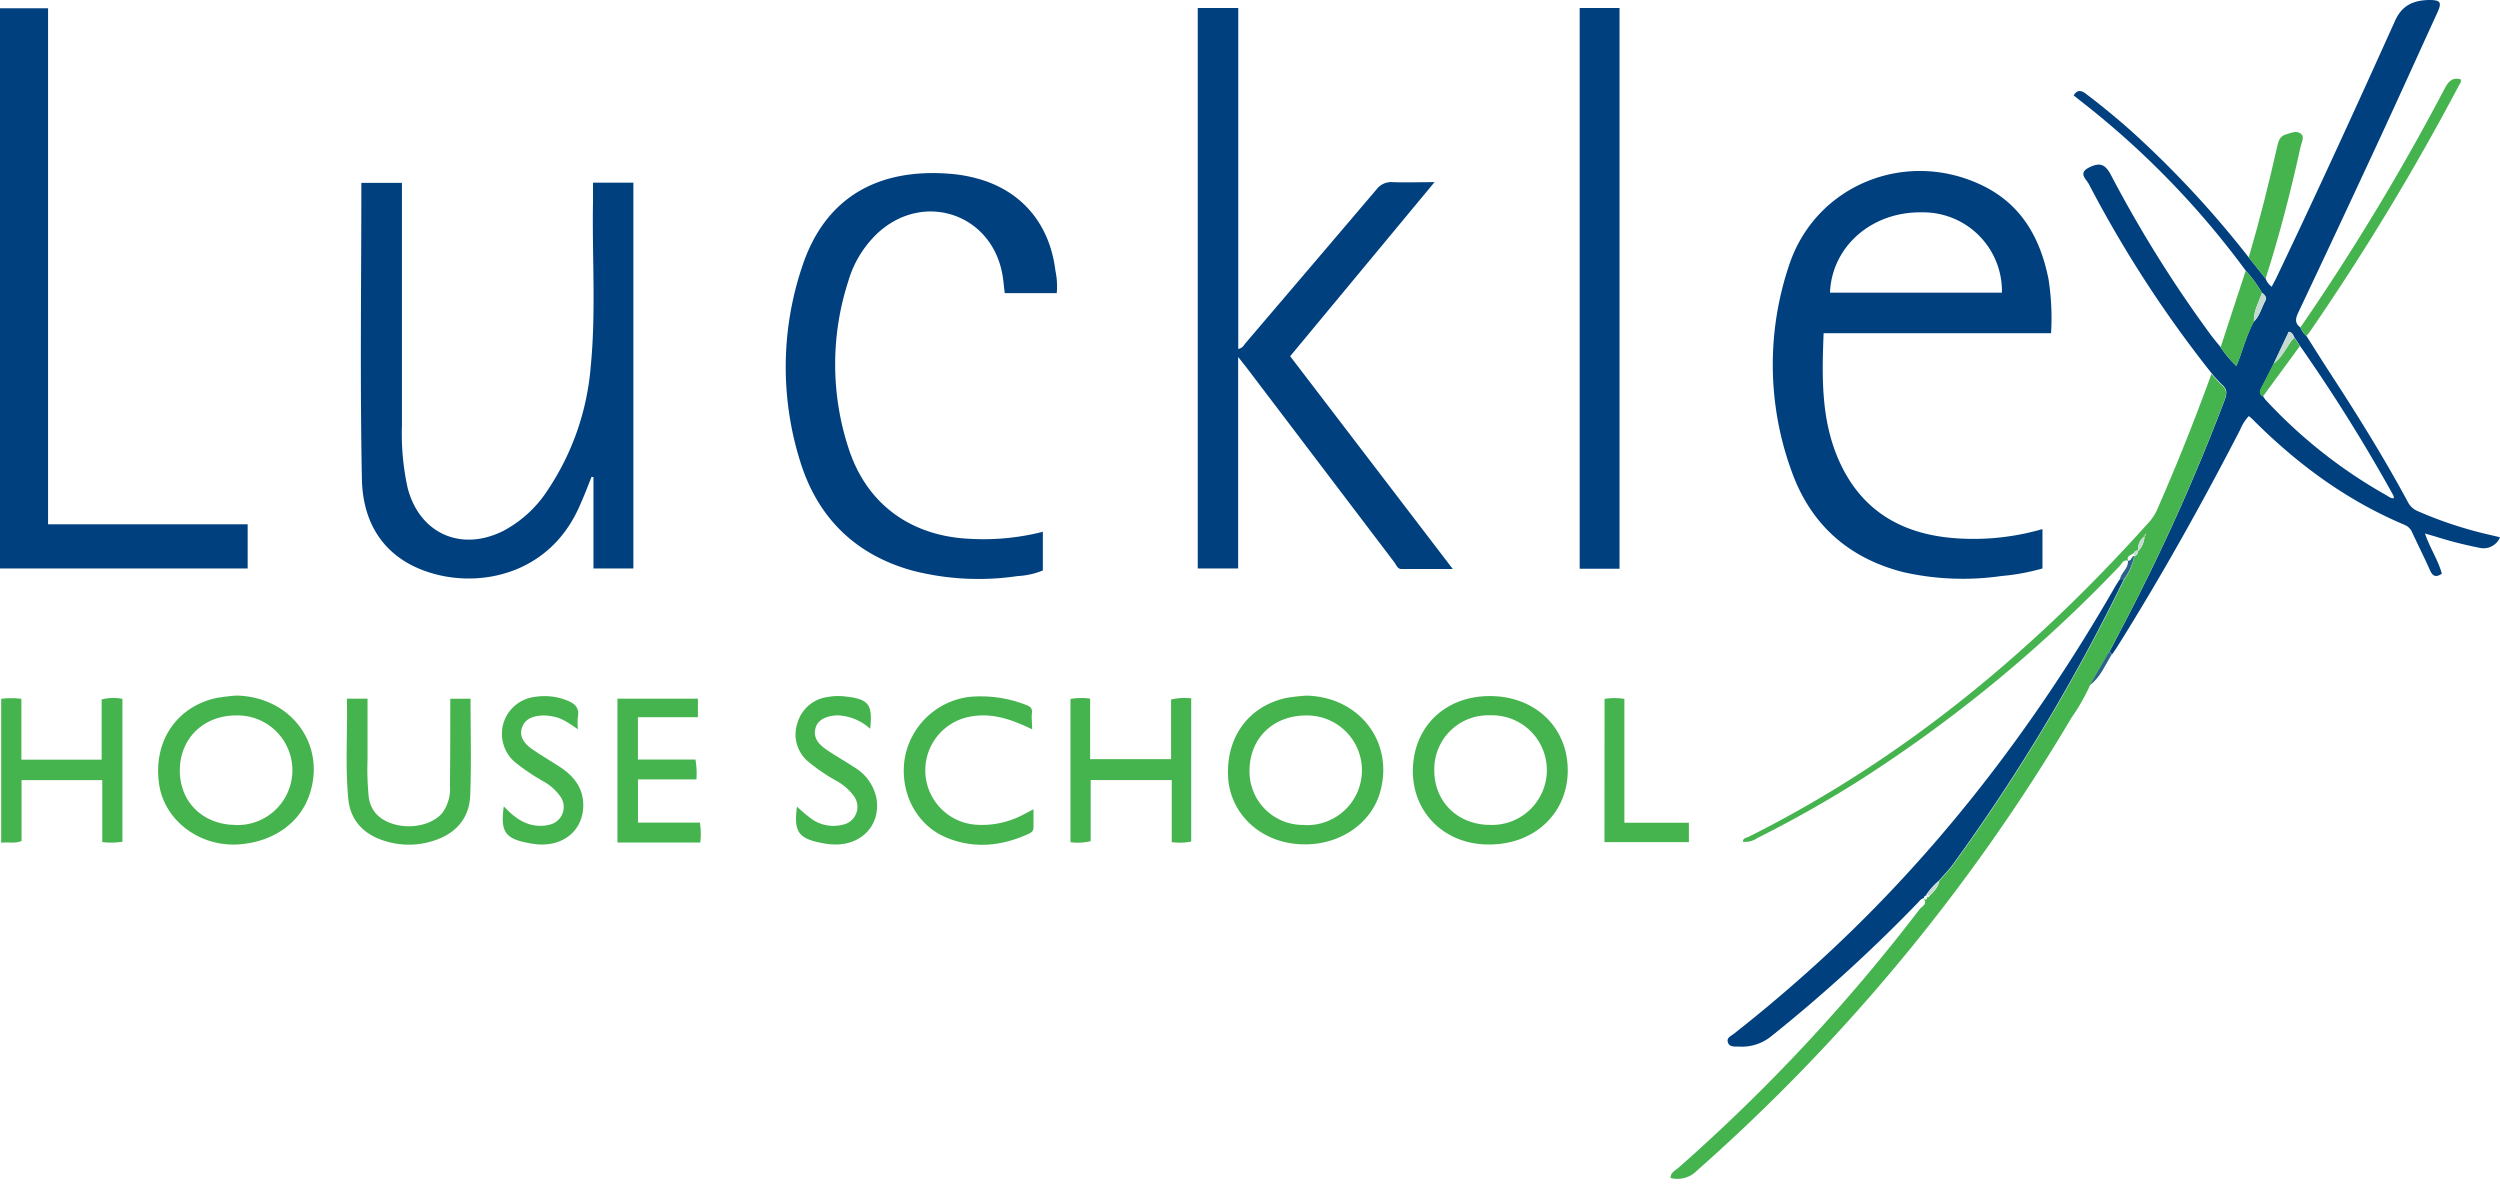
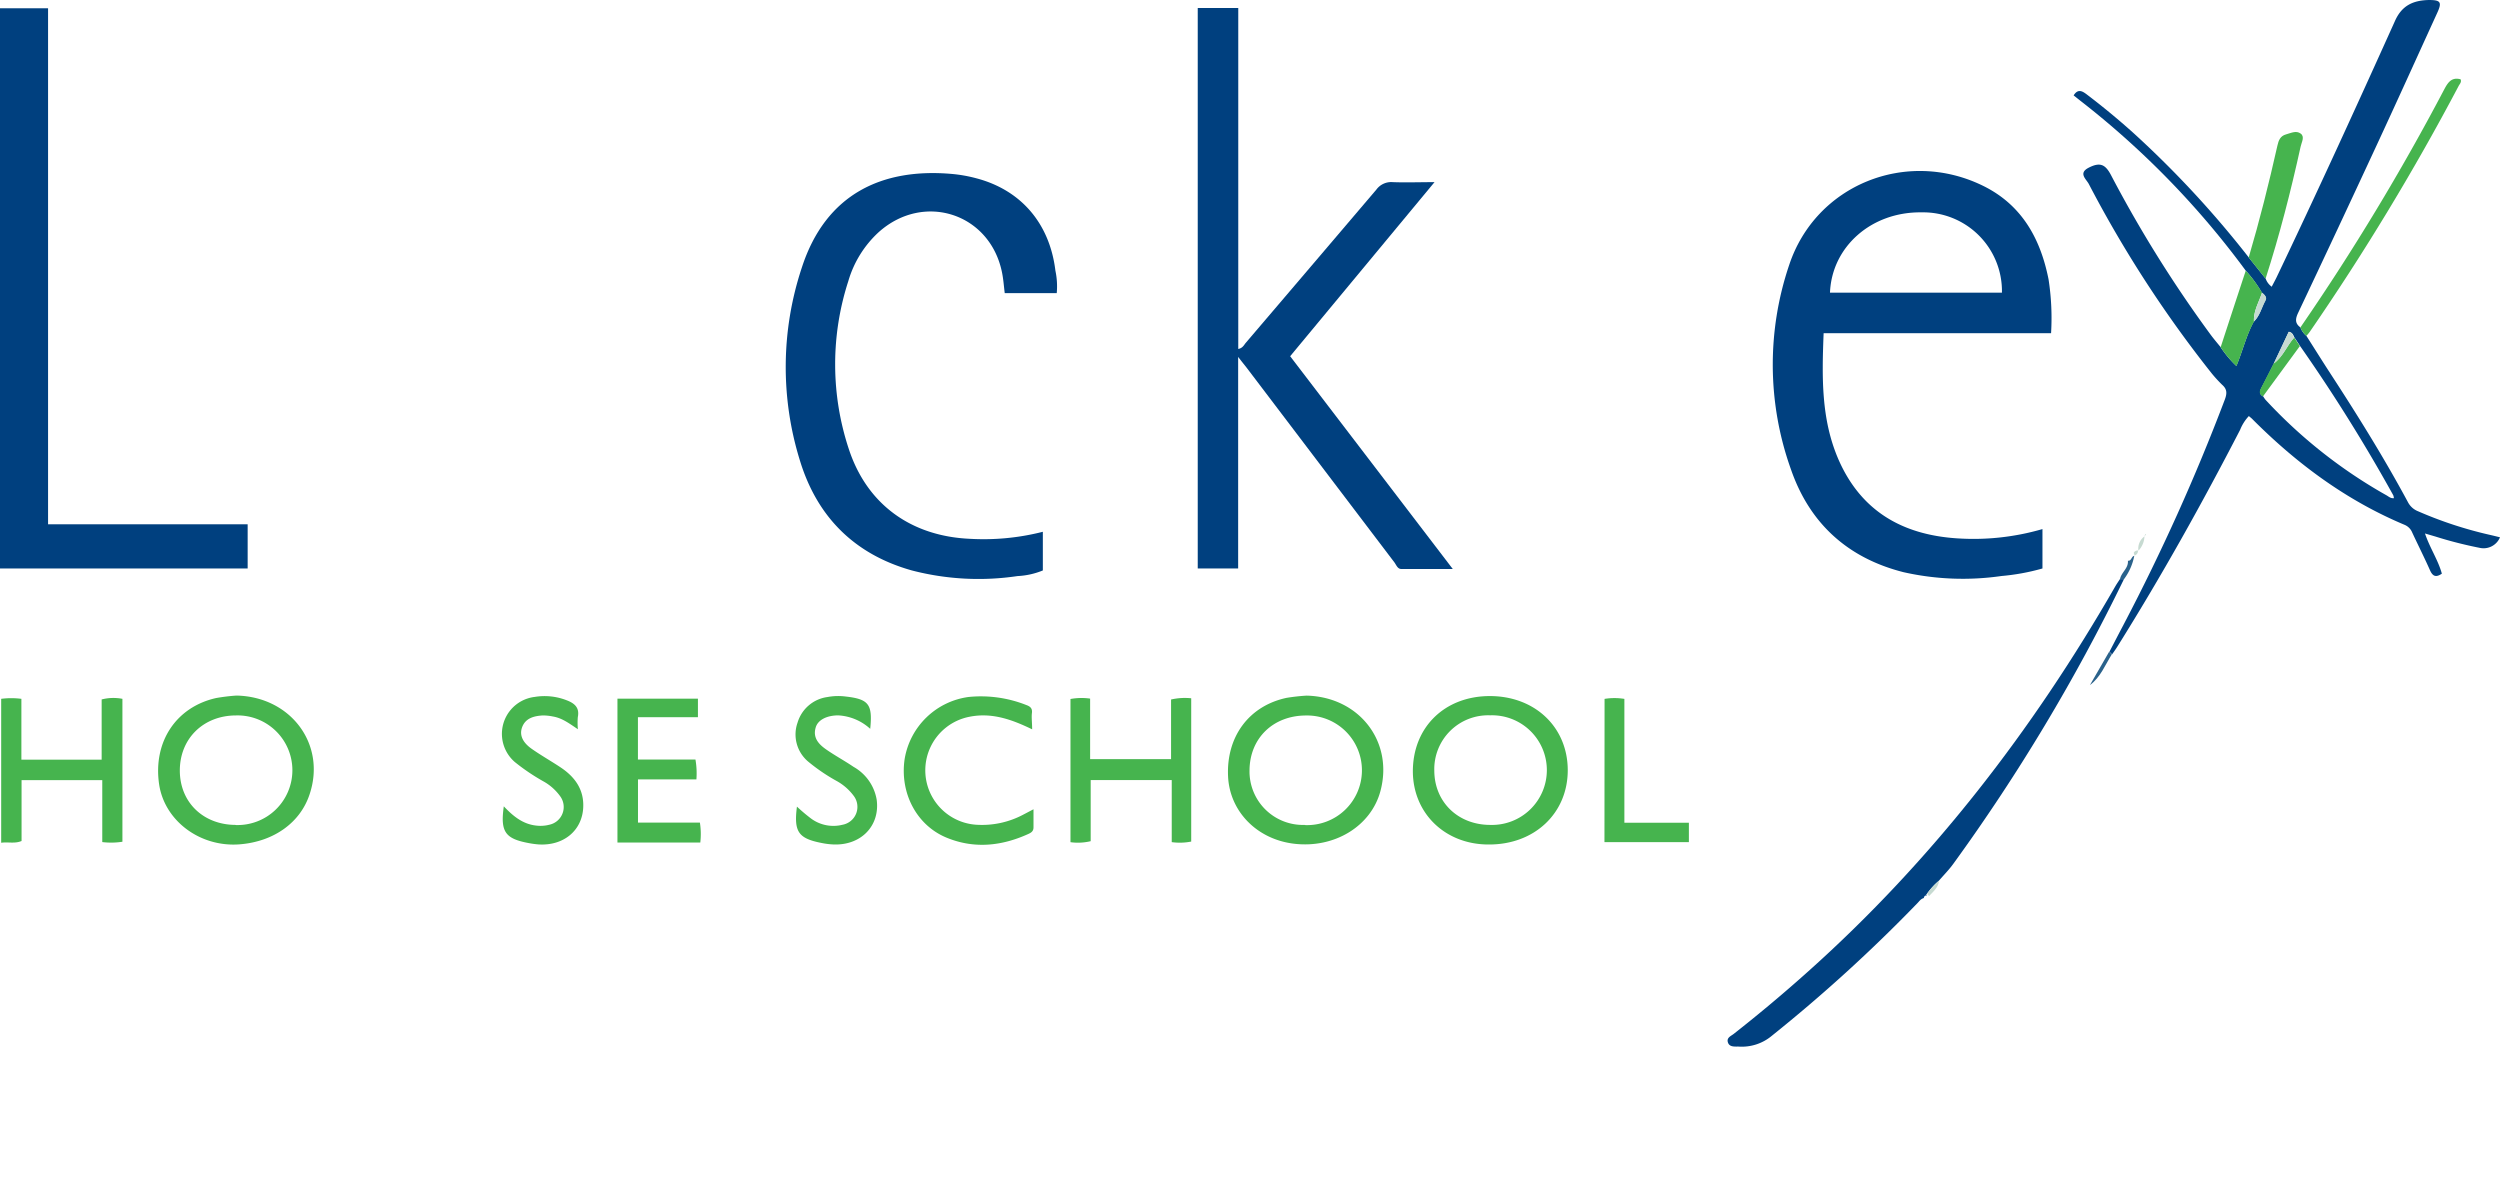
<svg xmlns="http://www.w3.org/2000/svg" width="200" height="95" preserveAspectRatio="xMinYMin meet" viewBox="0 0 444.17 209.38">
  <style>.green {
          fill: #46b44e;
        }
        .blue {
          fill: #00407f;
        }
        .light-blue {
          fill: #2a628b;
        }
        .light-green {
          fill: #c6dad1;
        }</style>
  <g>
    <g>
      <path class="blue" d="M364.41,59.2H324c-.3,7.71-.48,15.26,2.64,22.44,4,9.15,11.32,13.34,20.95,14A43.89,43.89,0,0,0,362.88,94v7a38.88,38.88,0,0,1-7.3,1.34,47.92,47.92,0,0,1-17.38-.68c-9.92-2.51-16.68-8.67-20-18.25a55.23,55.23,0,0,1-.33-36.3C322.6,32.8,338.73,26.36,352.3,33c6.9,3.38,10.22,9.37,11.66,16.62A44.79,44.79,0,0,1,364.41,59.2ZM355.68,52a14,14,0,0,0-14.29-14.27c-8.85-.13-15.93,6.06-16.26,14.27Z" />
      <path class="blue" d="M229.22,63.29l28.89,37.8c-3.24,0-6.19,0-9.15,0-.67,0-.89-.74-1.24-1.2L221.55,65.41c-.42-.55-.87-1.08-1.57-2V101H212.8V1.42H220V62c.72-.13,1-.65,1.26-1q11.65-13.65,23.28-27.32a3.27,3.27,0,0,1,2.9-1.32c2.33.09,4.67,0,7.43,0Z" />
-       <path class="blue" d="M71.41,32.49v2.07q0,20.57,0,41.13a44.61,44.61,0,0,0,1,10.93c2.06,8.12,9.45,11.49,17,7.71a21.26,21.26,0,0,0,8-7.41,46,46,0,0,0,7.52-21.57c1-9.89.24-19.82.43-29.74,0-1,0-2,0-3.15h7.17V101h-7.09V84.78l-.34-.06c-.65,1.63-1.27,3.28-2,4.9-5,11.79-16.43,14.55-25,12.58S64.48,94.32,64.3,85.11c-.35-17.48-.1-35-.1-52.62Z" />
      <path class="blue" d="M399,48.09a153.12,153.12,0,0,0-29.14-30c-.47-.36-.93-.74-1.44-1.14.74-1.19,1.5-.8,2.27-.22Q375,20,379,23.59a178.07,178.07,0,0,1,20.54,22.16l3,3.76a3,3,0,0,0,1.07,1.43c.3-.58.6-1.12.87-1.68,7.2-15.06,14.14-30.24,21-45.47C426.72.94,428.77.07,431.53,0c2.09,0,2.36.38,1.5,2.26-3.59,7.86-7.15,15.74-10.79,23.58q-6.9,14.88-13.91,29.69c-.51,1.07-.65,1.89.38,2.64a3.62,3.62,0,0,0,1.06,1.5c1.52,2.38,3,4.76,4.55,7.13,4.75,7.31,9.35,14.71,13.48,22.39a3.43,3.43,0,0,0,1.8,1.64A71.1,71.1,0,0,0,442.25,95c.63.14,1.26.3,1.92.46a3.16,3.16,0,0,1-3.63,1.87,72.65,72.65,0,0,1-7.83-2l-1.87-.55c.88,2.61,2.33,4.7,3,7.14-1.06.73-1.63.47-2.11-.61-1-2.25-2.11-4.45-3.15-6.68a2.51,2.51,0,0,0-1.33-1.37c-10.36-4.34-19.2-10.89-27.08-18.8-.16-.17-.36-.31-.62-.54A7.73,7.73,0,0,0,398,76.36c-6.76,13.08-13.93,25.93-21.75,38.42-.31.51-.67,1-1,1.48-.16-.16-.32-.31-.47-.47.83-1.59,1.65-3.18,2.49-4.77a362.52,362.52,0,0,0,18-40c.41-1.09.45-1.87-.48-2.67a24.36,24.36,0,0,1-1.83-2,210.7,210.7,0,0,1-21.84-33.65c-.46-.88-1.94-1.94,0-2.92S374,29.16,375,31a221.73,221.73,0,0,0,17.83,28.56c.54.72,1.12,1.4,1.69,2.1a19.35,19.35,0,0,0,2.81,3.36c1.13-2.71,1.76-5.45,3.1-7.9,1.05-1,1.36-2.45,2-3.67.37-.68-.13-1.09-.59-1.48A22.8,22.8,0,0,0,399,48.09Zm5,16.5c-.72,1.41-1.42,2.82-2.16,4.22-.34.64-.52,1.2.27,1.63a4.07,4.07,0,0,0,.4.59A88.11,88.11,0,0,0,424,88c.39.22.74.58,1.32.51a2.16,2.16,0,0,0-.11-.51,297.93,297.93,0,0,0-16.57-26.54l-1-1.52c-.21-.41-.33-.89-1-1Z" />
      <path class="blue" d="M8.54,93.15H44V101H0V1.47H8.54Z" />
      <path class="blue" d="M185.28,94.48v6.87a13.54,13.54,0,0,1-4.5,1,47,47,0,0,1-18.77-1c-10.2-2.86-16.85-9.53-19.9-19.56a56,56,0,0,1,.35-34.25c4.27-13.17,14.39-17.74,26.73-16.63a25.58,25.58,0,0,1,4.25.76c7.94,2.08,13.05,8,14.07,16.41a13.42,13.42,0,0,1,.24,4h-9.24c-.16-1.27-.24-2.52-.5-3.75-2.15-10.4-13.82-14.22-21.82-7.15a19,19,0,0,0-5.47,8.76,47.92,47.92,0,0,0,.07,29.79c3.23,9.9,11.1,15.54,21.53,16A42.58,42.58,0,0,0,185.28,94.48Z" />
-       <path class="blue" d="M287.74,101.05h-7.08V1.42h7.08Z" />
-       <path class="green" d="M392.91,66.43a24.36,24.36,0,0,0,1.83,2c.93.8.89,1.58.48,2.67a362.52,362.52,0,0,1-18,40c-.84,1.59-1.66,3.18-2.49,4.77l-3.42,5.93a36.07,36.07,0,0,1-3.3,5.76,335,335,0,0,1-66.48,80.39,4.84,4.84,0,0,1-4.73,1.34c0-1,.87-1.34,1.41-1.82a319.12,319.12,0,0,0,42.85-45.94c.38-.5,1.46-.88.73-1.87v0c.13.06.29.19.39.15.27-.08.22-.33.17-.55h0c.13.2.27.21.41,0,.73-.82,1.63-1.53,1.77-2.73.86-1,1.79-1.95,2.56-3a335.28,335.28,0,0,0,30.31-50.57,10.05,10.05,0,0,0,1.8-4.11l0-.06a.87.87,0,0,0,.68-.87A3.85,3.85,0,0,0,381,95.31l.26-.36-.12-.09-.15.44a2.67,2.67,0,0,0-1.1,2.51.75.75,0,0,0-.75.4c-.38.46-1.4.43-1.05,1.42v0c-.93-.28-1.14.62-1.56,1a248.64,248.64,0,0,1-46.86,38.47q-8.49,5.31-17.44,9.79a3.74,3.74,0,0,1-2.57.66c0-.68.61-.69,1-.87,27.61-13.81,50.83-33.19,71.3-56.08a8.93,8.93,0,0,0,1.47-2.46C386.84,82.37,390,74.43,392.91,66.43Z" />
      <path class="blue" d="M341.79,159.56v0c-.57.15-.85.65-1.22,1A275.28,275.28,0,0,1,314.83,184a8.3,8.3,0,0,1-6,1.94c-.7,0-1.58.09-1.84-.75s.56-1.12,1.05-1.51q6.81-5.35,13.25-11.12c22.07-19.74,39.88-42.86,54.58-68.47.24-.41.52-.8.77-1.2h.72a335.28,335.28,0,0,1-30.31,50.57c-.77,1.07-1.7,2-2.56,3a12.51,12.51,0,0,0-2.14,2.34s-.11.07-.11.11a1.82,1.82,0,0,0,.07.25h0C342,159,341.87,159.27,341.79,159.56Z" />
      <path class="green" d="M278.54,136.84c0,7.67-5.93,13.25-14.07,13.2-7.73,0-13.43-5.55-13.45-13,0-7.81,5.62-13.35,13.64-13.37S278.53,129.17,278.54,136.84Zm-13.74,9.72a9.74,9.74,0,1,0-.05-19.47,9.57,9.57,0,0,0-9.92,9.87C254.87,142.53,259.07,146.57,264.8,146.56Z" />
      <path class="green" d="M232.13,123.59c9.33.22,15.49,8.14,13.13,16.95-1.67,6.26-8.19,10.23-15.37,9.36-6.56-.79-11.39-5.71-11.7-11.91-.35-7.08,3.69-12.56,10.37-14A35.11,35.11,0,0,1,232.13,123.59Zm-.3,23a9.74,9.74,0,1,0,.22-19.47c-5.82,0-10,4-10.05,9.73A9.5,9.5,0,0,0,231.83,146.56Z" />
      <path class="green" d="M42,123.58c9.65.19,16,8.65,13,17.56-1.65,5-6.32,8.38-12.4,8.87-7,.56-13.37-4.15-14.33-10.67-1.1-7.52,3-13.72,10.12-15.32A35,35,0,0,1,42,123.58Zm-.15,23a9.74,9.74,0,1,0,.1-19.47c-5.8,0-10,4.1-10,9.79S36.17,146.55,41.88,146.56Z" />
      <path class="green" d="M21.75,149.55a13,13,0,0,1-3.58.06v-11H3.83v10.81c-1.23.51-2.36.13-3.62.31V124.16a13.82,13.82,0,0,1,3.59,0v10.81H18.06V124.27a8.39,8.39,0,0,1,3.69-.11Z" />
      <path class="green" d="M208.18,138.59h-14.4v10.86a9.67,9.67,0,0,1-3.59.18V124.19a10.94,10.94,0,0,1,3.49-.07v10.75h14.38V124.28a11.07,11.07,0,0,1,3.58-.22v25.46a10.42,10.42,0,0,1-3.46.1Z" />
-       <path class="green" d="M80,124.14h3.6c0,5.8.17,11.52-.06,17.22-.17,4.07-2.59,6.76-6.47,8a14.16,14.16,0,0,1-8.87,0c-3.56-1.15-5.92-3.54-6.31-7.35-.59-5.92-.11-11.86-.26-17.88H65.3c0,3.65,0,7.24,0,10.83a48.49,48.49,0,0,0,.2,6.49,5.55,5.55,0,0,0,1.21,3c2.7,3.14,9.19,3.12,11.86,0a7.28,7.28,0,0,0,1.37-4.93C80,134.4,80,129.35,80,124.14Z" />
      <path class="green" d="M113.34,127.42v7.52h10.22a14.41,14.41,0,0,1,.17,3.54H113.35v7.67h11a13.11,13.11,0,0,1,.07,3.54H109.7V124.13H124v3.29Z" />
      <path class="green" d="M183.38,129.58c-3.74-1.82-7.23-3-11.1-2.24a9.69,9.69,0,0,0,1.18,19.19,15.62,15.62,0,0,0,8.35-1.8l1.81-.95c0,1.22,0,2.22,0,3.22,0,.69-.42.94-.92,1.17-4.75,2.16-9.63,2.67-14.51.66-5.38-2.21-8.36-8-7.46-14a13.31,13.31,0,0,1,11.36-11,21.89,21.89,0,0,1,10.25,1.43c.73.26,1.1.61,1,1.42S183.38,128.43,183.38,129.58Z" />
      <path class="green" d="M154.61,129.49a9.16,9.16,0,0,0-5.68-2.39c-2,0-3.61.79-4,2.13-.56,1.84.53,3,1.85,3.92,1.57,1.1,3.26,2,4.86,3.09a8.27,8.27,0,0,1,4.12,5.85c.62,4.65-2.82,8.17-7.74,7.94a13.1,13.1,0,0,1-2-.25c-4.2-.81-5-2-4.43-6.47a31.18,31.18,0,0,0,2.46,2.08,6.67,6.67,0,0,0,5.65,1.14,3.23,3.23,0,0,0,2-5.1,9.47,9.47,0,0,0-3.1-2.7,32.65,32.65,0,0,1-5.05-3.45,6.3,6.3,0,0,1-1.85-6.89,6.44,6.44,0,0,1,5.32-4.55,10.29,10.29,0,0,1,3.23-.09C154.33,124.21,155.06,125.11,154.61,129.49Z" />
      <path class="green" d="M102.67,129.56c-1.59-1.07-2.84-2-4.43-2.26a9,9,0,0,0-1.78-.19c-1.56.09-3.08.46-3.69,2.08s.38,2.92,1.65,3.82c1.67,1.18,3.45,2.18,5.15,3.31,2.55,1.69,4.21,3.94,4.05,7.15-.2,4.11-3.49,6.82-7.9,6.56a15.51,15.51,0,0,1-1.78-.24c-4.19-.78-5.07-2-4.43-6.53,1.63,1.72,3.35,3.16,5.76,3.42a6.22,6.22,0,0,0,2.32-.15,3.22,3.22,0,0,0,1.9-5.11,9.1,9.1,0,0,0-2.95-2.6,36.81,36.81,0,0,1-5.06-3.42A6.61,6.61,0,0,1,95,123.82a10.77,10.77,0,0,1,5.66.59c1.48.56,2.33,1.35,2,3A12.84,12.84,0,0,0,102.67,129.56Z" />
      <path class="green" d="M285.08,124.17a10.92,10.92,0,0,1,3.52,0v22h11.46v3.45h-15Z" />
      <path class="green" d="M409.77,59.67a3.62,3.62,0,0,1-1.06-1.5A415.76,415.76,0,0,0,434.3,15.81c.65-1.22,1.32-2.14,2.87-1.72.21.5-.16.83-.34,1.17A435.59,435.59,0,0,1,410.34,59C410.17,59.22,410,59.44,409.77,59.67Z" />
      <path class="green" d="M402.52,49.51l-3-3.76c1.94-6.56,3.6-13.19,5.1-19.87.21-.95.52-1.72,1.52-2s1.82-.72,2.61-.15.15,1.56,0,2.31C407,34,405,41.79,402.52,49.51Z" />
      <path class="green" d="M399,48.09A22.8,22.8,0,0,1,401.89,52c-.56,1.7-1.54,3.27-1.44,5.15-1.34,2.45-2,5.19-3.1,7.9a19.35,19.35,0,0,1-2.81-3.36Q396.75,54.9,399,48.09Z" />
      <path class="light-blue" d="M371.31,121.72l3.42-5.93c.15.16.31.31.47.47C374,118.17,373.2,120.32,371.31,121.72Z" />
      <path class="light-blue" d="M377.38,102.88h-.72c.22-1.19,1.53-1.92,1.4-3.26v0c.66.08.6-.78,1.13-.86A10.05,10.05,0,0,1,377.38,102.88Z" />
      <path class="green" d="M408.61,61.49l-6.56,8.95c-.79-.43-.61-1-.27-1.63.74-1.4,1.44-2.81,2.16-4.22,1.67-1.18,2.34-3.15,3.65-4.62Z" />
      <path class="light-green" d="M407.59,60c-1.31,1.47-2,3.44-3.65,4.62L406.61,59C407.26,59.08,407.38,59.56,407.59,60Z" />
-       <path class="light-green" d="M400.45,57.15c-.1-1.88.88-3.45,1.44-5.15.46.39,1,.8.59,1.48C401.81,54.7,401.5,56.13,400.45,57.15Z" />
+       <path class="light-green" d="M400.45,57.15c-.1-1.88.88-3.45,1.44-5.15.46.39,1,.8.59,1.48C401.81,54.7,401.5,56.13,400.45,57.15" />
      <path class="light-green" d="M342.37,158.81a12.51,12.51,0,0,1,2.14-2.34c-.14,1.2-1,1.91-1.77,2.73Z" />
      <path class="light-green" d="M381,95.31a3.85,3.85,0,0,1-1.07,2.53l0,0A2.67,2.67,0,0,1,381,95.3Z" />
      <path class="light-green" d="M379.21,98.71c0-.17-.08-.33-.11-.5a.75.75,0,0,1,.75-.4l0,0A.87.87,0,0,1,379.21,98.71Z" />
      <path class="light-green" d="M381,95.3l.15-.44.12.09-.26.36Z" />
    </g>
  </g>
</svg>